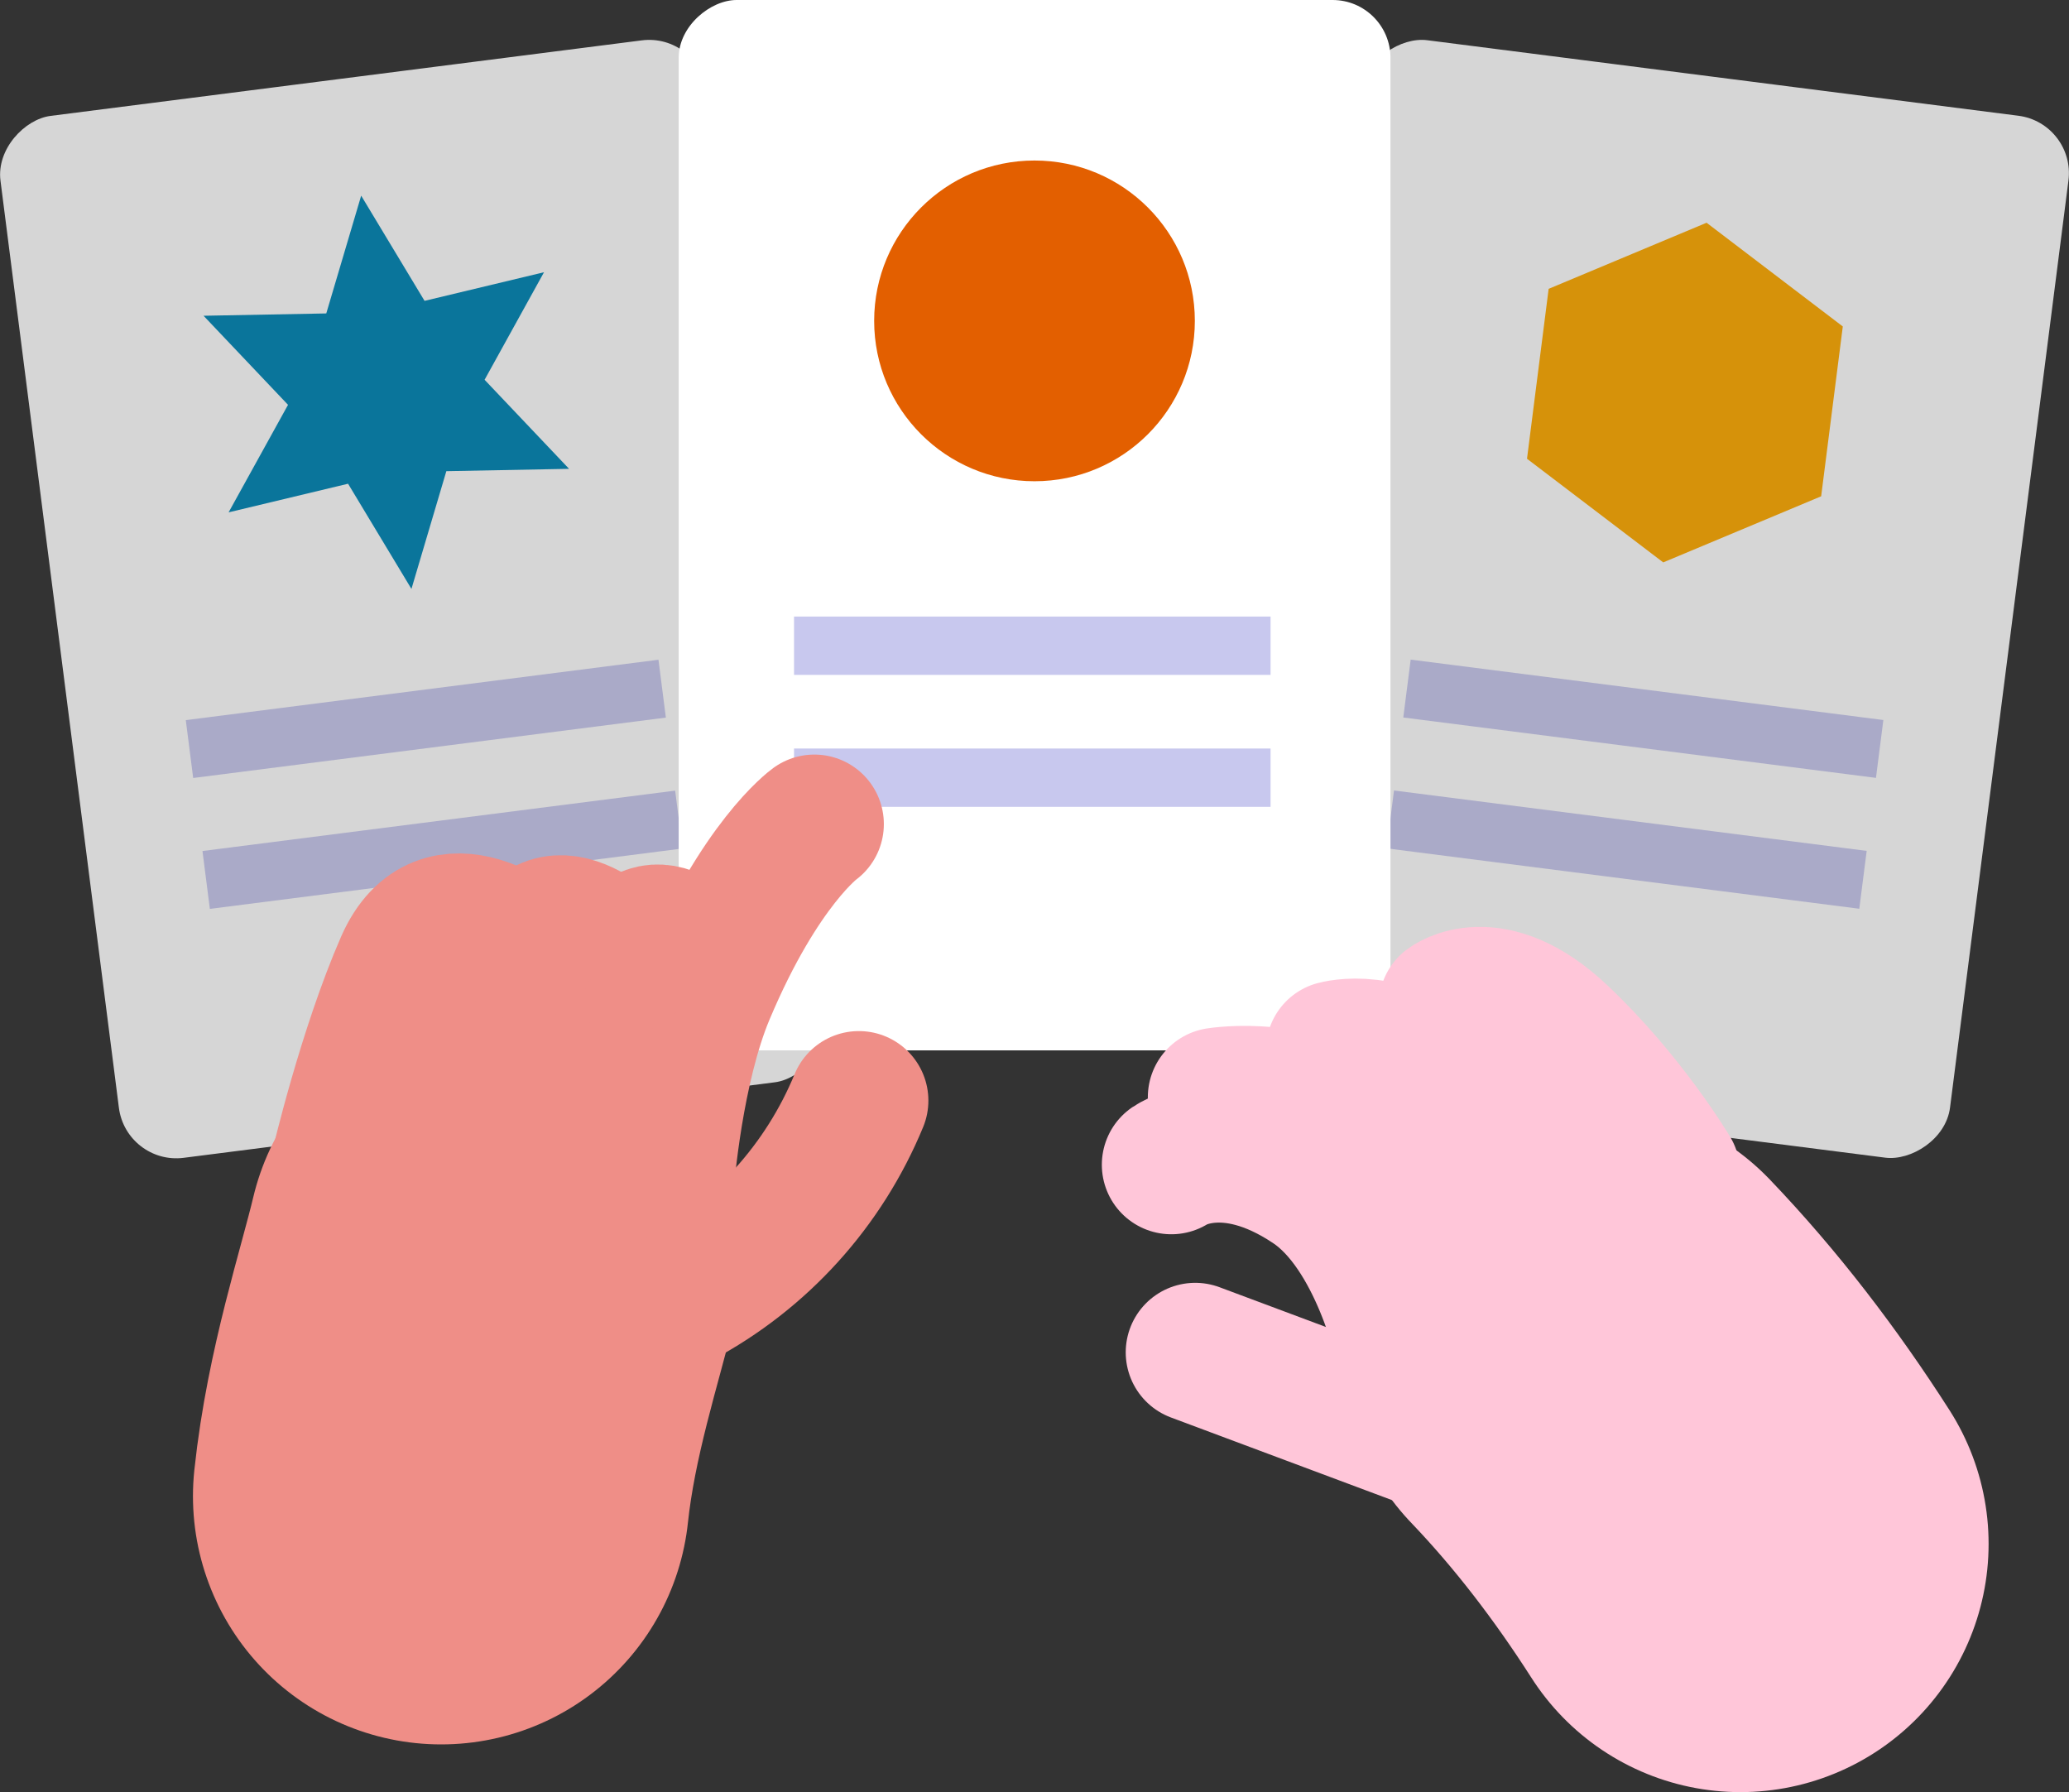
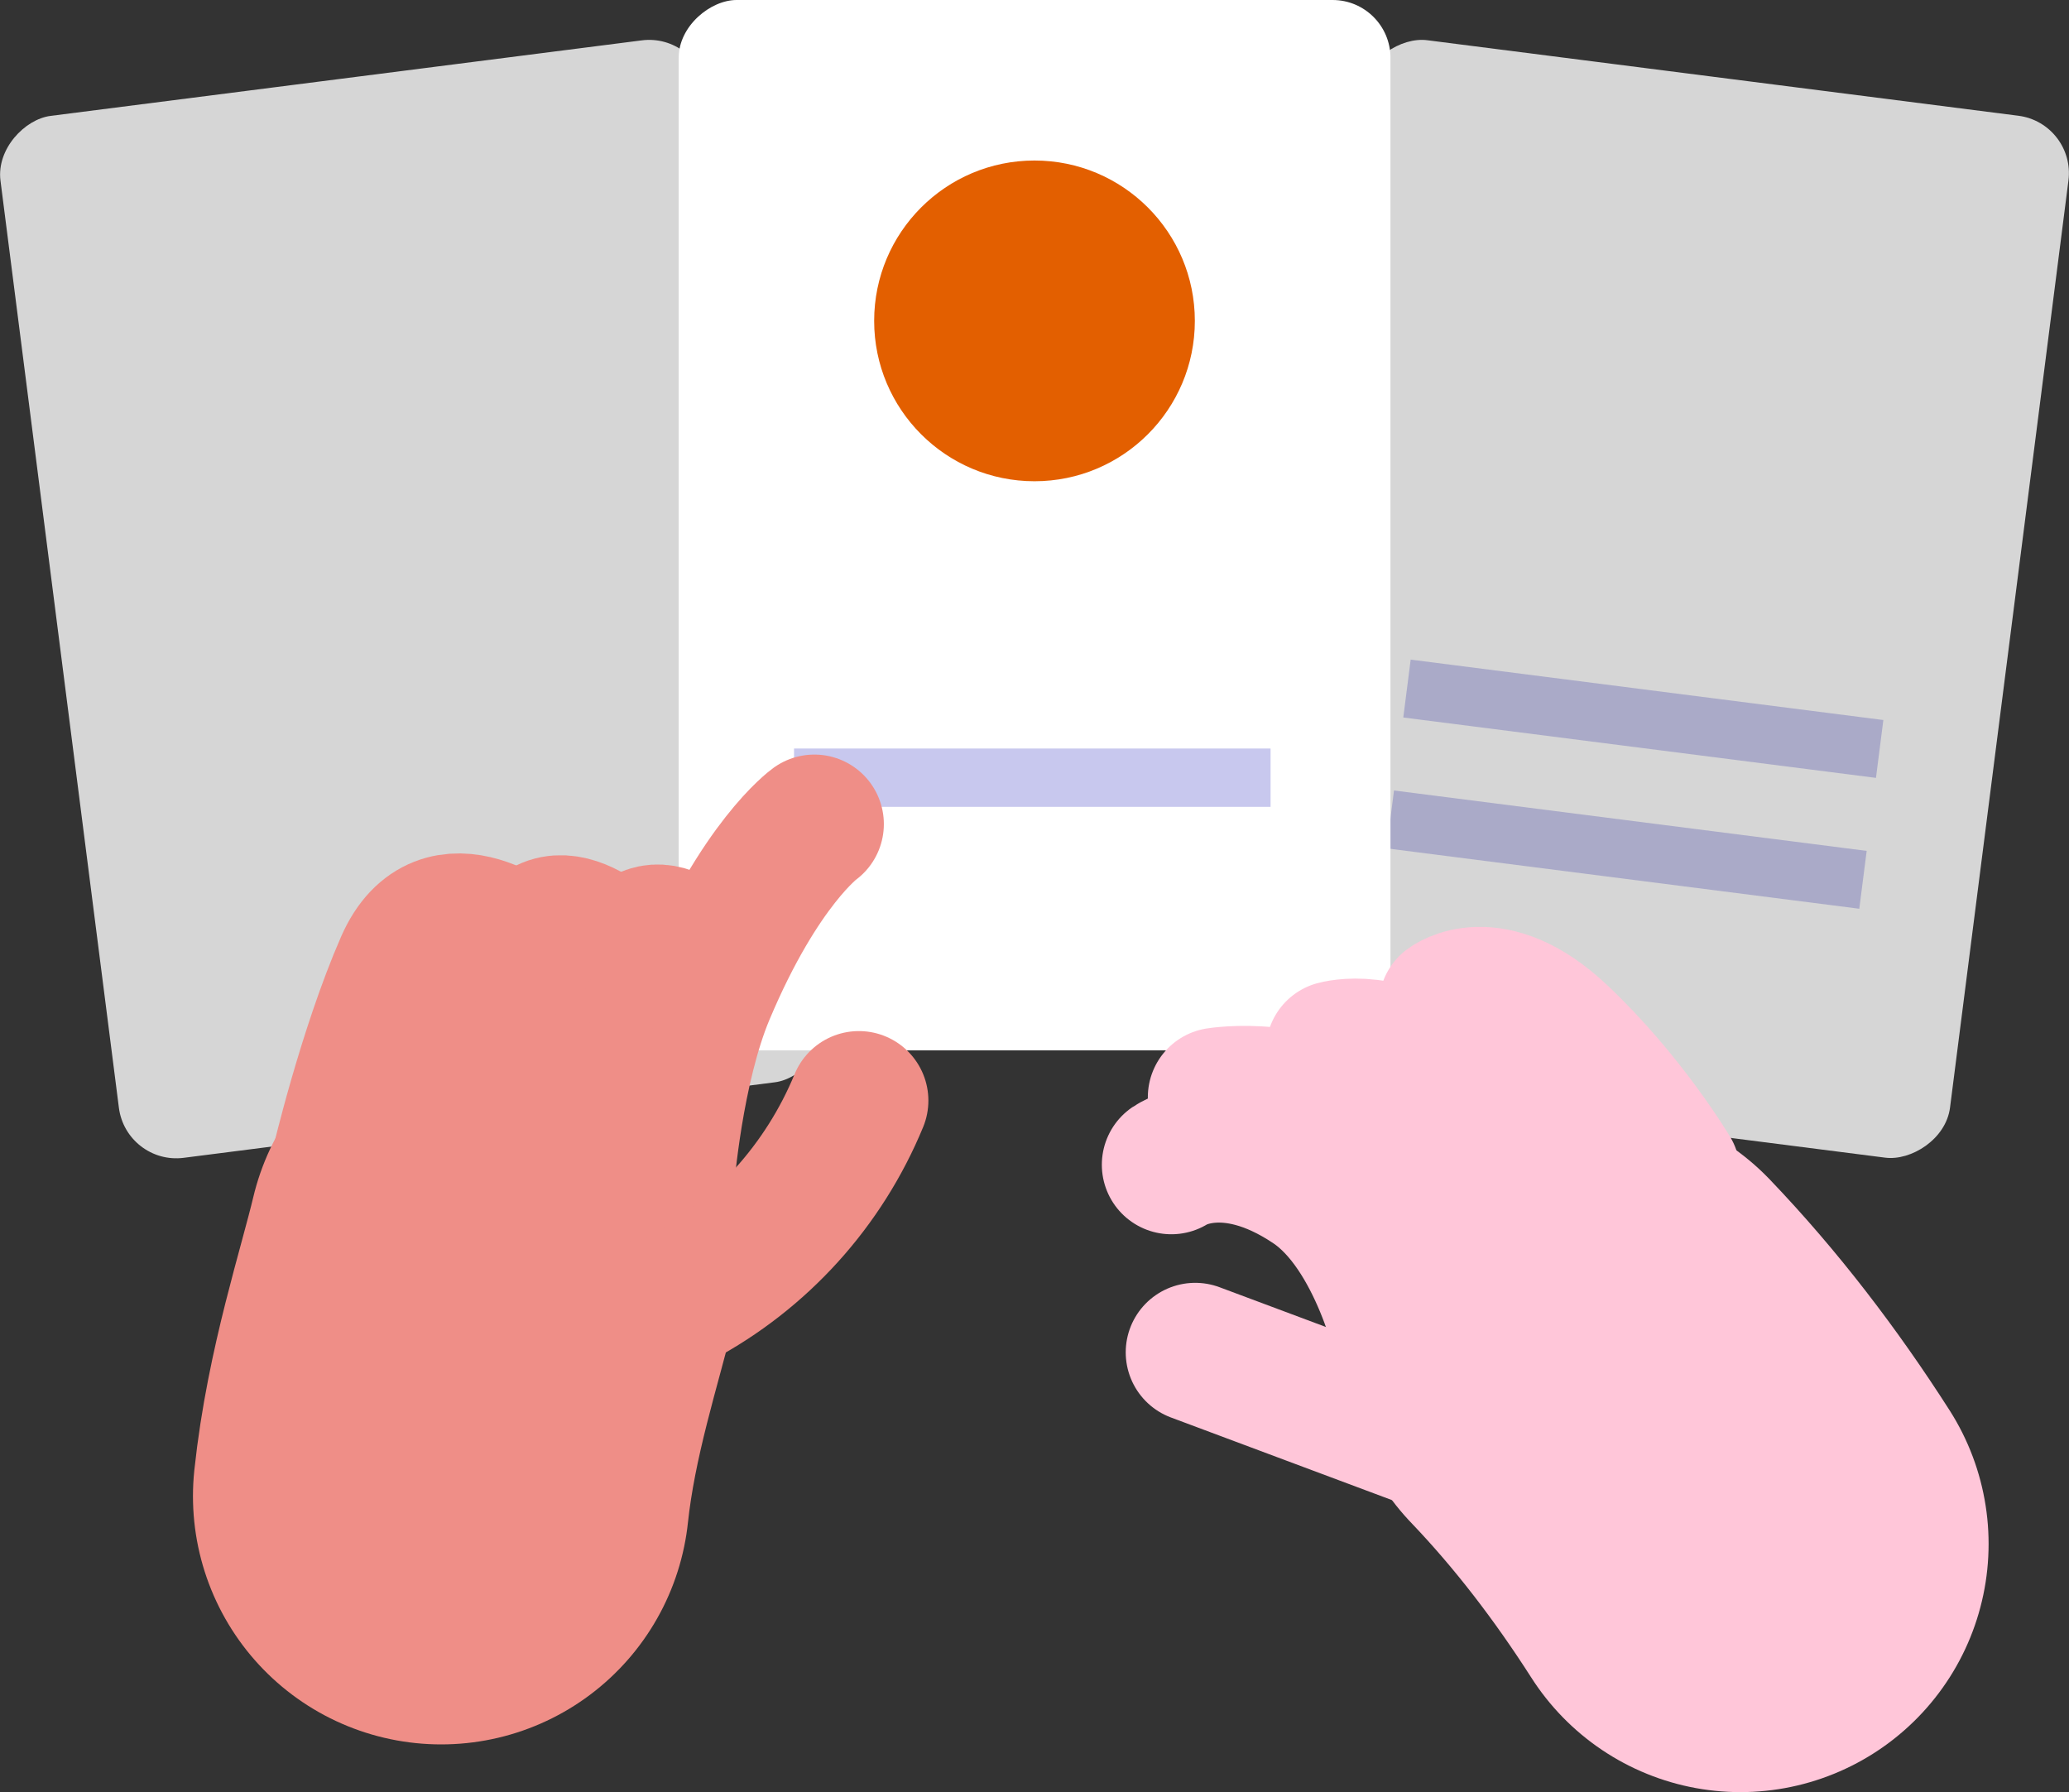
<svg xmlns="http://www.w3.org/2000/svg" id="a" data-name="レイヤー 2" width="266.72" height="231" viewBox="0 0 266.72 231">
  <rect x="0" y="0" width="266.72" height="231" fill="#333333" stroke="none" />
  <g opacity=".8">
    <g>
      <rect x="145.82" y="31.33" width="135.39" height="91.76" rx="7.46" ry="7.46" transform="translate(317.15 -124.81) rotate(97.28)" fill="#fff" />
      <rect x="181.12" y="88.9" width="61.43" height="7.52" transform="translate(410.23 211.4) rotate(-172.72)" fill="#c8c8ee" />
      <rect x="178.97" y="105.77" width="61.43" height="7.52" transform="translate(403.81 244.73) rotate(-172.72)" fill="#c8c8ee" />
    </g>
-     <polygon points="196.85 59.13 199.64 37.23 220 28.71 237.56 42.08 234.77 63.97 214.41 72.49 196.85 59.13" fill="#fa0" />
  </g>
  <g opacity=".8">
    <g>
      <rect x="-14.49" y="31.33" width="135.39" height="91.76" rx="7.46" ry="7.46" transform="translate(123.05 14.66) rotate(82.72)" fill="#fff" />
-       <rect x="24.17" y="88.9" width="61.43" height="7.52" transform="translate(-11.29 7.7) rotate(-7.28)" fill="#c8c8ee" />
-       <rect x="26.32" y="105.77" width="61.43" height="7.52" transform="translate(-13.41 8.11) rotate(-7.28)" fill="#c8c8ee" />
    </g>
-     <polygon points="62.47 48.95 73.36 60.43 57.54 60.73 53.04 75.91 44.87 62.35 29.47 66.04 37.13 52.18 26.24 40.7 42.06 40.4 46.56 25.22 54.73 38.78 70.13 35.09 62.47 48.95" fill="#0086b5" />
  </g>
  <g>
    <rect x="65.66" y="21.81" width="135.39" height="91.76" rx="7.46" ry="7.46" transform="translate(201.06 -65.66) rotate(90)" fill="#fff" />
    <circle cx="133.36" cy="41.36" r="20.67" fill="#e35f00" />
-     <rect x="102.36" y="79.47" width="61.43" height="7.52" fill="#c8c8ee" />
    <rect x="102.36" y="96.48" width="61.43" height="7.52" fill="#c8c8ee" />
  </g>
  <g>
    <path d="M224.36,199c-5.71-8.93-12.14-17.34-19.32-24.84" fill="none" stroke="#ffc6d9" stroke-linecap="round" stroke-miterlimit="10" stroke-width="63.99" />
    <g>
      <path d="M181.12,173.98s-3.18-15.27-11.98-21.17c-11.1-7.45-18.14-2.68-18.14-2.68" fill="none" stroke="#ffc6d9" stroke-linecap="round" stroke-linejoin="round" stroke-width="17.92" />
      <path d="M190.95,165.85s-9.68-12.76-16.17-19.52c-6.48-6.75-17.85-4.91-17.85-4.91" fill="none" stroke="#ffc6d9" stroke-linecap="round" stroke-linejoin="round" stroke-width="17.92" />
      <path d="M200.77,157.71s-7.86-11.35-14.77-17.83c-6.91-6.48-13.85-4.5-13.85-4.5" fill="none" stroke="#ffc6d9" stroke-linecap="round" stroke-linejoin="round" stroke-width="17.92" />
      <path d="M215.36,151.15s-5.58-9.42-14.34-17.67c-8.75-8.25-14.31-3.91-14.31-3.91" fill="none" stroke="#ffc6d9" stroke-linecap="round" stroke-linejoin="round" stroke-width="17.92" />
    </g>
    <line x1="194.88" y1="189.56" x2="154.08" y2="174.31" fill="none" stroke="#ffc6d9" stroke-linecap="round" stroke-linejoin="round" stroke-width="17.92" />
  </g>
  <g>
    <path d="M56.87,192.85c1.29-12.1,4.99-23.11,6.91-31.15" fill="none" stroke="#ef8e87" stroke-linecap="round" stroke-miterlimit="10" stroke-width="63.99" />
    <g>
      <path d="M85.71,152.15s1.12-14.44,5.23-24.2c7.02-16.69,14.04-21.73,14.04-21.73" fill="none" stroke="#ef8e87" stroke-linecap="round" stroke-linejoin="round" stroke-width="17.92" />
      <path d="M73.49,148.52s3.91-15.54,7.22-24.29c3.32-8.75,10.23,.19,10.23,.19" fill="none" stroke="#ef8e87" stroke-linecap="round" stroke-linejoin="round" stroke-width="17.92" />
      <path d="M61.26,144.88s2.79-13.52,6.6-22.19c3.81-8.67,12.85,1.53,12.85,1.53" fill="none" stroke="#ef8e87" stroke-linecap="round" stroke-linejoin="round" stroke-width="17.92" />
      <path d="M43.85,150.32s3.51-14.98,8.33-26c4.82-11.02,15.67-1.63,15.67-1.63" fill="none" stroke="#ef8e87" stroke-linecap="round" stroke-linejoin="round" stroke-width="17.92" />
    </g>
    <path d="M79.16,171.88l8.42-4.48c10.45-5.56,18.63-14.6,23.14-25.54h0" fill="none" stroke="#ef8e87" stroke-linecap="round" stroke-linejoin="round" stroke-width="17.92" />
  </g>
</svg>